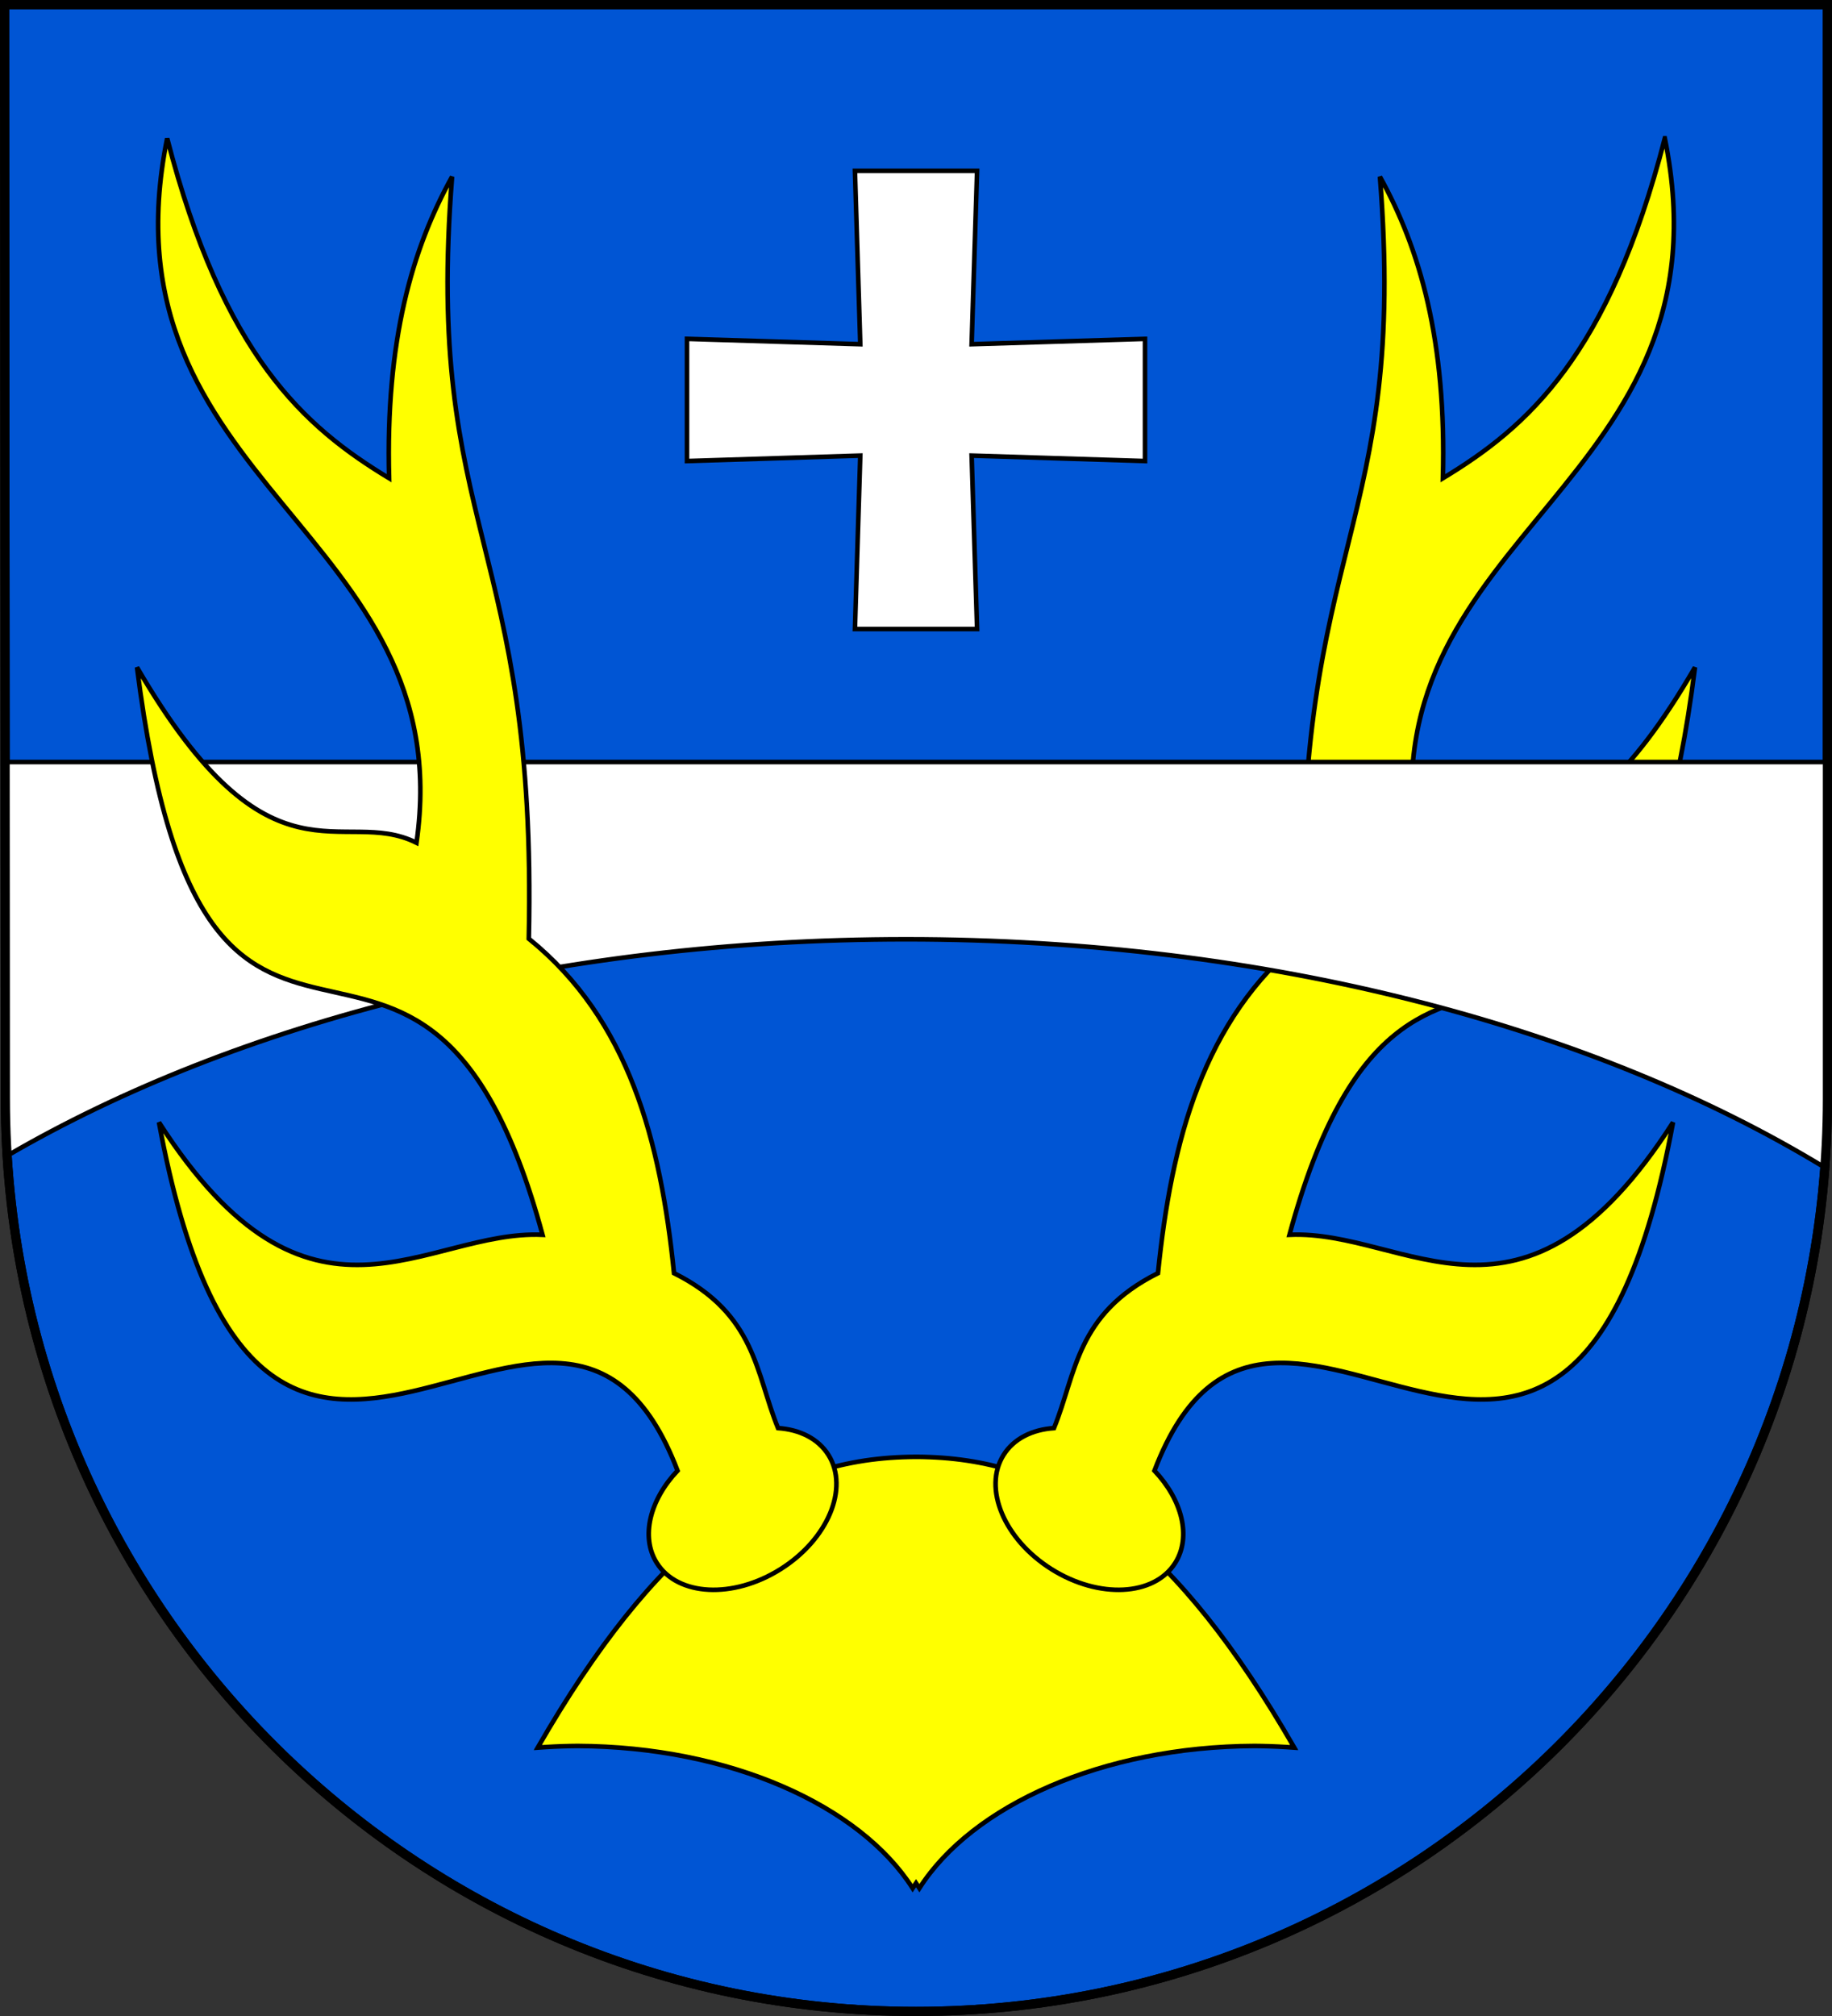
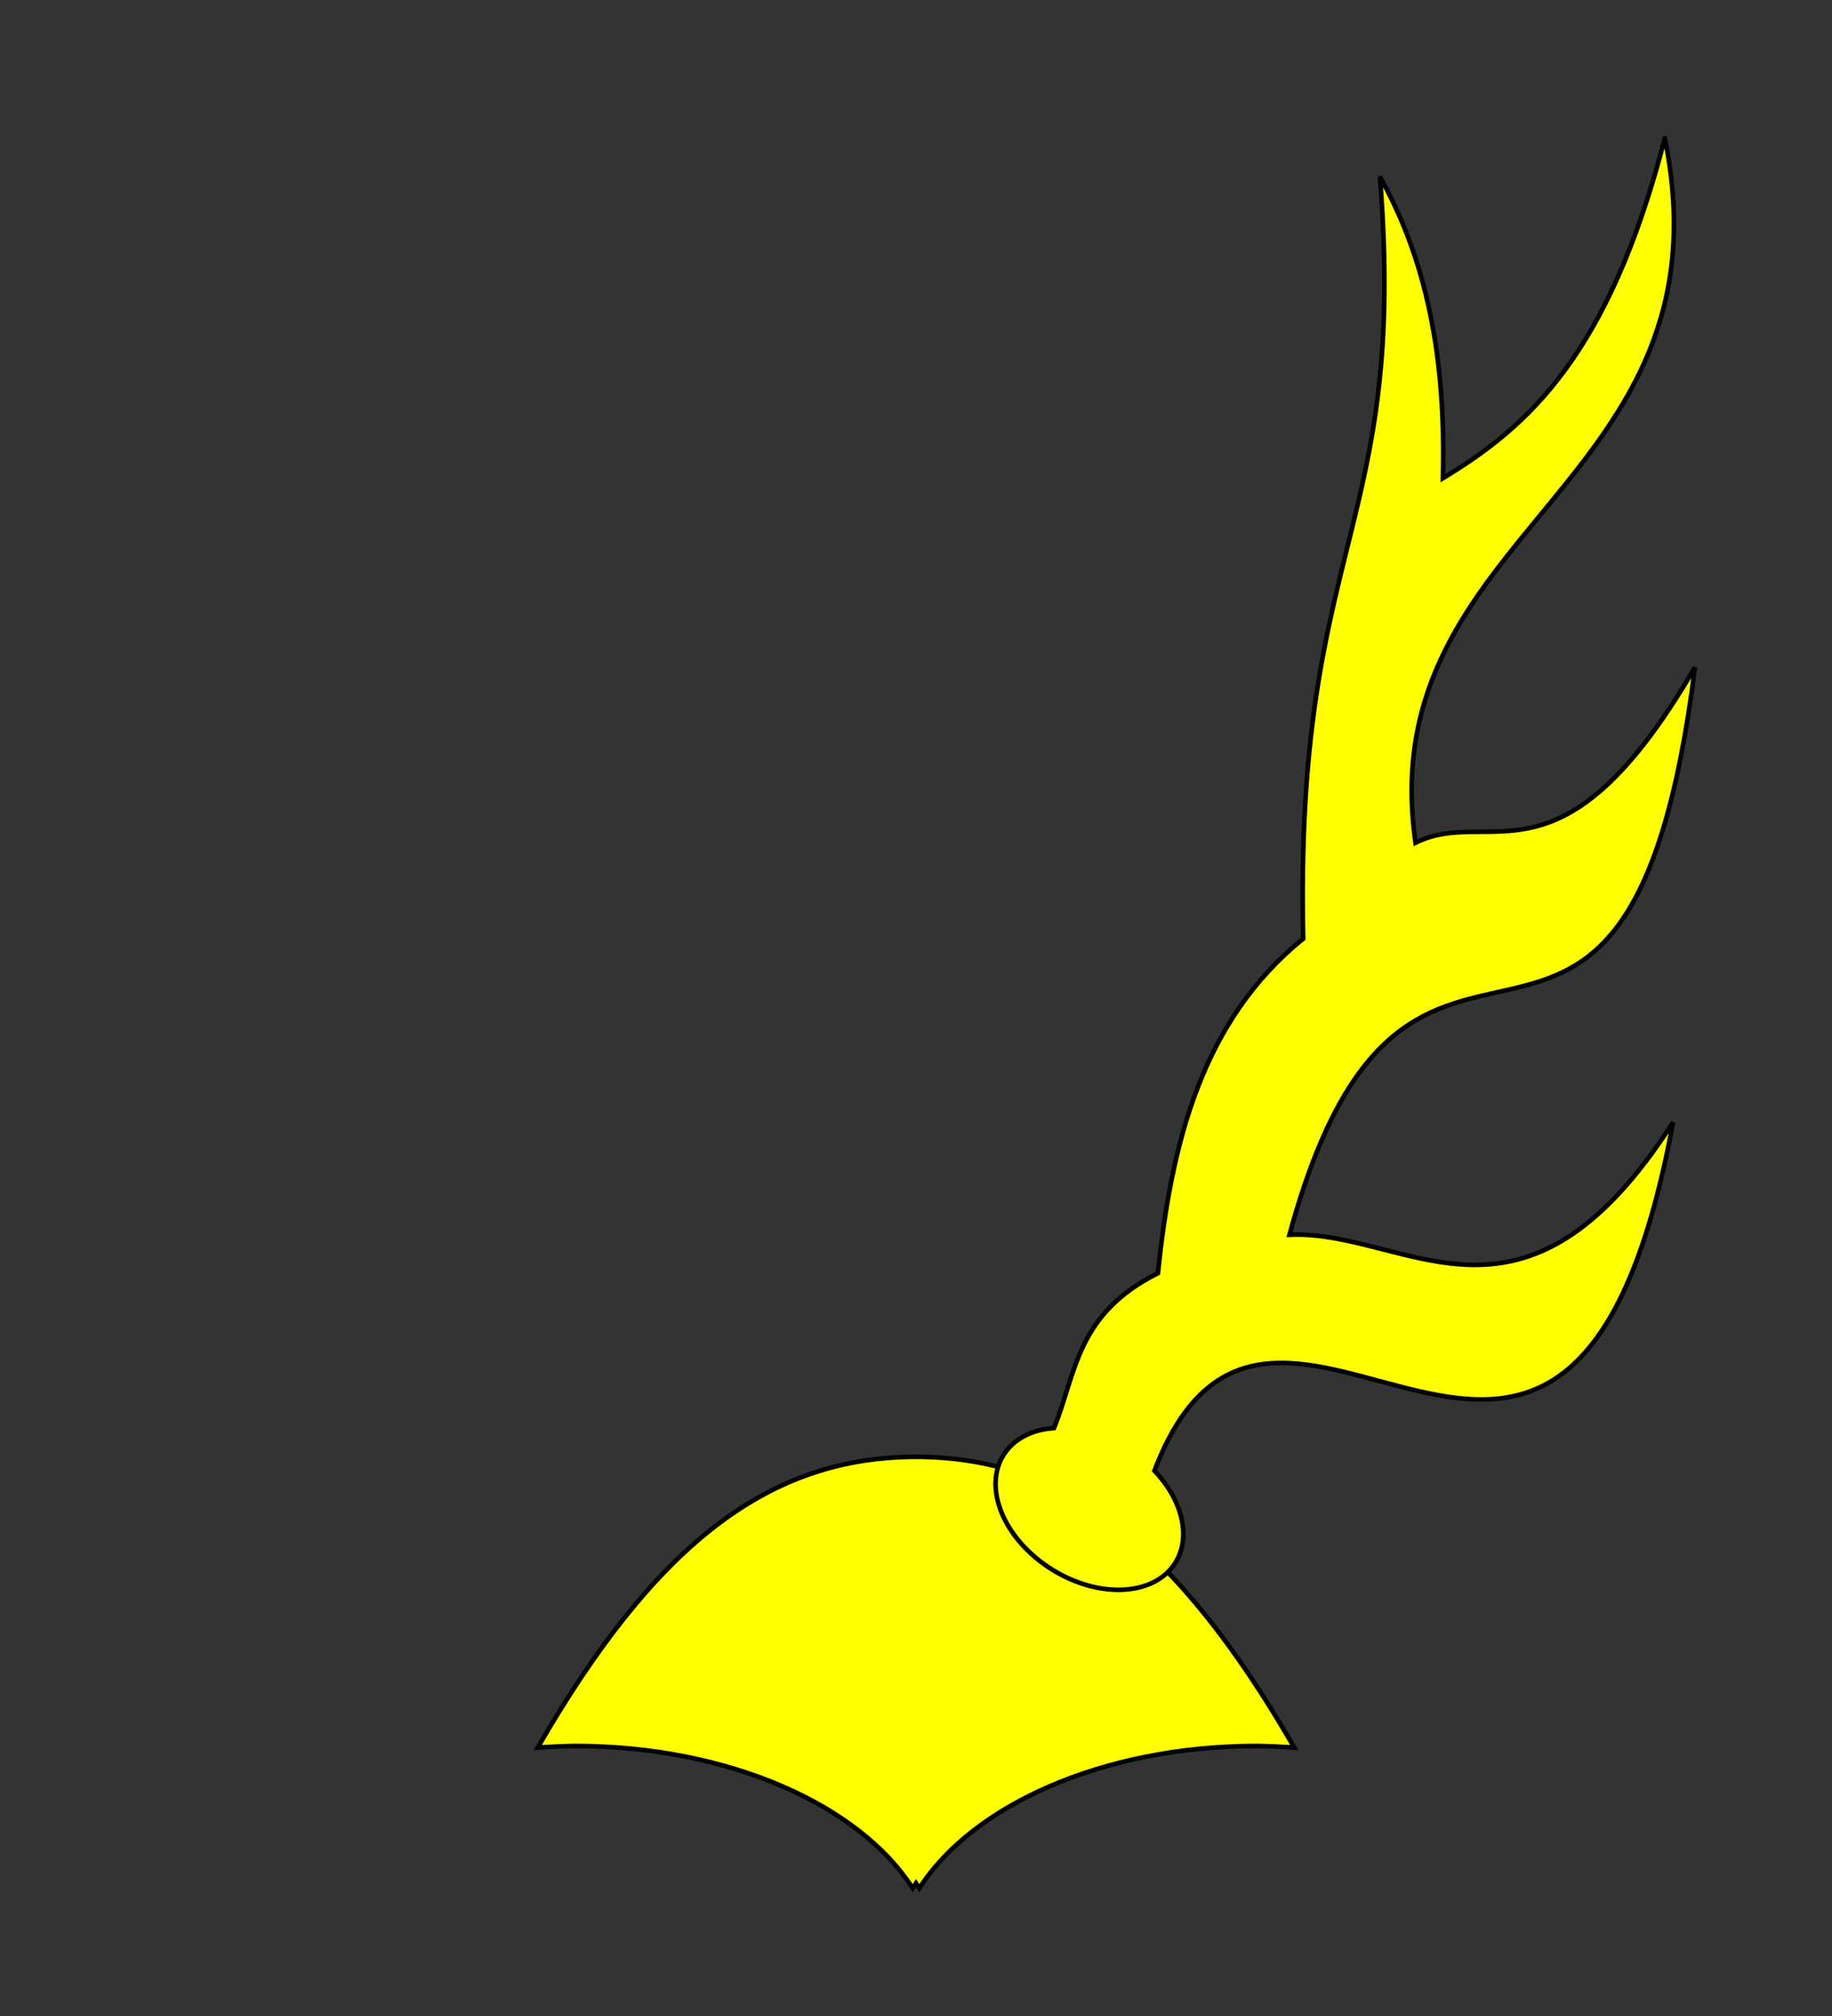
<svg xmlns="http://www.w3.org/2000/svg" xmlns:ns1="http://www.inkscape.org/namespaces/inkscape" xmlns:ns2="http://sodipodi.sourceforge.net/DTD/sodipodi-0.dtd" width="600" height="660" id="svg2" ns1:label="Pozadí" version="1.1" ns1:version="0.48.0 r9654" ns2:docname="Krnsko CoA CZ.svg">
  <rect width="100%" height="100%" fill="#333333" stroke="none" />
  <defs id="defs4809">
    <ns1:perspective ns2:type="inkscape:persp3d" ns1:vp_x="0 : 526.18109 : 1" ns1:vp_y="0 : 1000 : 0" ns1:vp_z="744.09448 : 526.18109 : 1" ns1:persp3d-origin="372.04724 : 350.78739 : 1" id="perspective4815" />
    <ns1:perspective id="perspective4825" ns1:persp3d-origin="0.5 : 0.33333333 : 1" ns1:vp_z="1 : 0.5 : 1" ns1:vp_y="0 : 1000 : 0" ns1:vp_x="0 : 0.5 : 1" ns2:type="inkscape:persp3d" />
    <ns1:perspective id="perspective3780" ns1:persp3d-origin="0.5 : 0.33333333 : 1" ns1:vp_z="1 : 0.5 : 1" ns1:vp_y="0 : 1000 : 0" ns1:vp_x="0 : 0.5 : 1" ns2:type="inkscape:persp3d" />
    <ns1:perspective id="perspective3845" ns1:persp3d-origin="0.5 : 0.33333333 : 1" ns1:vp_z="1 : 0.5 : 1" ns1:vp_y="0 : 1000 : 0" ns1:vp_x="0 : 0.5 : 1" ns2:type="inkscape:persp3d" />
    <ns1:perspective id="perspective3862" ns1:persp3d-origin="0.5 : 0.33333333 : 1" ns1:vp_z="1 : 0.5 : 1" ns1:vp_y="0 : 1000 : 0" ns1:vp_x="0 : 0.5 : 1" ns2:type="inkscape:persp3d" />
    <ns1:perspective id="perspective4921" ns1:persp3d-origin="0.5 : 0.33333333 : 1" ns1:vp_z="1 : 0.5 : 1" ns1:vp_y="0 : 1000 : 0" ns1:vp_x="0 : 0.5 : 1" ns2:type="inkscape:persp3d" />
    <ns1:perspective id="perspective2835" ns1:persp3d-origin="0.5 : 0.33333333 : 1" ns1:vp_z="1 : 0.5 : 1" ns1:vp_y="0 : 1000 : 0" ns1:vp_x="0 : 0.5 : 1" ns2:type="inkscape:persp3d" />
    <ns1:perspective id="perspective4588" ns1:persp3d-origin="0.5 : 0.33333333 : 1" ns1:vp_z="1 : 0.5 : 1" ns1:vp_y="0 : 1000 : 0" ns1:vp_x="0 : 0.5 : 1" ns2:type="inkscape:persp3d" />
    <ns1:perspective id="perspective4628" ns1:persp3d-origin="0.5 : 0.33333333 : 1" ns1:vp_z="1 : 0.5 : 1" ns1:vp_y="0 : 1000 : 0" ns1:vp_x="0 : 0.5 : 1" ns2:type="inkscape:persp3d" />
    <ns1:perspective id="perspective4650" ns1:persp3d-origin="0.5 : 0.33333333 : 1" ns1:vp_z="1 : 0.5 : 1" ns1:vp_y="0 : 1000 : 0" ns1:vp_x="0 : 0.5 : 1" ns2:type="inkscape:persp3d" />
  </defs>
  <ns2:namedview id="base" pagecolor="#ffffff" bordercolor="#666666" borderopacity="1.0" ns1:pageopacity="0.0" ns1:pageshadow="2" ns1:zoom="0.42501839" ns1:cx="183.40295" ns1:cy="412.67098" ns1:document-units="px" ns1:current-layer="layer1" showgrid="false" ns1:window-width="1366" ns1:window-height="716" ns1:window-x="-8" ns1:window-y="-8" ns1:window-maximized="1" showguides="true" ns1:guide-bbox="true" />
  <g ns1:label="Vrstva 1" ns1:groupmode="layer" id="layer1" transform="translate(0,-392.362)">
-     <path style="fill:#0055d4;fill-opacity:1;stroke:#000000;stroke-width:3;stroke-miterlimit:4;stroke-dasharray:none" d="m 1.76,751.977 c 0,165.042 133.518,298.885 298.24,298.885 164.722,0 298.5,-133.843 298.5,-298.885 l 2.8e-4,-358.115 -597,0 0.26,358.115 z" id="rect4411-0" ns2:nodetypes="cscccc" />
-     <path style="fill:#ffffff;fill-opacity:1;stroke:#000000;stroke-width:1.5;stroke-miterlimit:4;stroke-dasharray:none" d="m 280,448.3 1.75,56.75 -56.75,-1.75 0,40 56.75,-1.781 -1.75,56.781 40,0 -1.781,-56.781 56.781,1.781 0,-40 -56.781,1.75 1.781,-56.75 -40,0 z" id="rect4498" ns1:connector-curvature="0" />
    <path style="fill:#ffff00;fill-opacity:1;stroke:#000000;stroke-width:1.5;stroke-linecap:butt;stroke-linejoin:miter;stroke-miterlimit:4;stroke-opacity:1;stroke-dasharray:none;stroke-dashoffset:0" d="m 299.984,869.3 c -1.466,0 -2.896,0.041 -4.344,0.094 -44.889,1.635 -81.26,28.812 -119.438,94.938 0.031,-0.002 0.063,0.002 0.094,0 -0.031,0.053 -0.063,0.103 -0.094,0.156 3.523,-0.262 7.112,-0.432 10.719,-0.5 0.753,-0.014 1.493,-0.026 2.25,-0.031 49.855,0.23 92.409,19.464 109.719,46.562 0.356,-0.557 0.748,-1.106 1.125,-1.656 0.376,0.549 0.739,1.101 1.094,1.656 17.313,-27.103 59.884,-46.339 109.75,-46.562 0.75,0.005 1.504,0.017 2.25,0.031 3.606,0.068 7.165,0.238 10.688,0.5 -0.031,-0.053 -0.063,-0.103 -0.094,-0.156 0.031,0.002 0.063,-0.002 0.094,0 -38.178,-66.126 -74.517,-93.303 -119.406,-94.938 -1.454,-0.063 -2.94,-0.094 -4.406,-0.094 z" id="path4530" ns1:connector-curvature="0" />
    <path style="fill:#ffff00;stroke:#000000;stroke-width:1.5;stroke-linecap:butt;stroke-linejoin:miter;stroke-opacity:1;stroke-miterlimit:4;stroke-dasharray:none" d="m 545.25,437.643 c 23.065,113.802 -96.341,128.178 -81.656,230.625 24.52,-12.261 47.762,17.793 91.531,-57.438 -22.52,178.46 -93.323,40.404 -132.812,185.781 38.565,-1.728 76.164,40.185 125.625,-36.812 -34.378,185.774 -130.502,10.994 -169.844,114.031 9.046,9.541 12.177,21.655 6.812,30.188 -6.858,10.91 -25.006,11.823 -40.531,2.062 -15.525,-9.76 -22.546,-26.497 -15.688,-37.406 3.35,-5.328 9.386,-8.296 16.5,-8.781 7.307,-17.806 7.147,-37.27 34.062,-50.719 4.403,-43.175 14.678,-82.939 47.562,-109.5 -2.894,-130.479 34.365,-133.306 25.125,-249.469 13.095,23.584 21.837,53.676 20.625,98.719 27.766,-16.764 54.364,-40.223 72.688,-111.281 z" id="path4525-5" ns1:connector-curvature="0" ns1:transform-center-x="-140.59156" ns1:transform-center-y="-17.948412" />
-     <path style="fill:#ffffff;fill-opacity:1;stroke:#000000;stroke-width:1.5;stroke-linecap:butt;stroke-linejoin:miter;stroke-miterlimit:4;stroke-opacity:1;stroke-dasharray:none;stroke-dashoffset:0" d="m 1.594,641.831 0.062,110.156 c 0,6.314 0.24,12.564 0.625,18.781 75.174,-43.783 179.323,-70.906 294.438,-70.906 118.406,0 225.234,28.682 300.844,74.688 0.557,-7.456 0.844,-14.964 0.844,-22.562 l 0,-110.156 -596.812,0 z" id="rect4522" ns1:connector-curvature="0" />
-     <path style="fill:#ffff00;stroke:#000000;stroke-width:1.5;stroke-linecap:butt;stroke-linejoin:miter;stroke-opacity:1;stroke-miterlimit:4;stroke-dasharray:none" d="m 54.75,45.281 c -23.065,113.802 96.341,128.178 81.656,230.625 -24.52,-12.261 -47.762,17.793 -91.531,-57.438 22.52,178.46 93.323,40.404 132.812,185.781 -38.565,-1.728 -76.164,40.185 -125.625,-36.812 34.378,185.774 130.502,10.994 169.844,114.031 -9.046,9.541 -12.177,21.655 -6.812,30.188 6.858,10.91 25.006,11.823 40.531,2.062 15.525,-9.76 22.546,-26.497 15.688,-37.406 -3.35,-5.328 -9.386,-8.296 -16.5,-8.781 -7.307,-17.806 -7.147,-37.27 -34.062,-50.719 -4.403,-43.175 -14.678,-82.939 -47.562,-109.5 2.894,-130.479 -34.365,-133.306 -25.125,-249.469 -13.095,23.584 -21.837,53.676 -20.625,98.719 C 99.672,139.798 73.073,116.34 54.75,45.281 z" transform="translate(0,392.362)" id="path4525" ns1:connector-curvature="0" ns1:transform-center-x="140.59156" ns1:transform-center-y="-17.948412" />
-     <path style="fill:none;fill-opacity:1;stroke:#000000;stroke-width:3;stroke-miterlimit:4;stroke-dasharray:none" d="m 1.76,751.977 c 0,165.042 133.518,298.885 298.24,298.885 164.722,0 298.5,-133.843 298.5,-298.885 l 2.8e-4,-358.115 -597,0 0.26,358.115 z" id="rect4411-0-0" ns2:nodetypes="cscccc" />
  </g>
</svg>